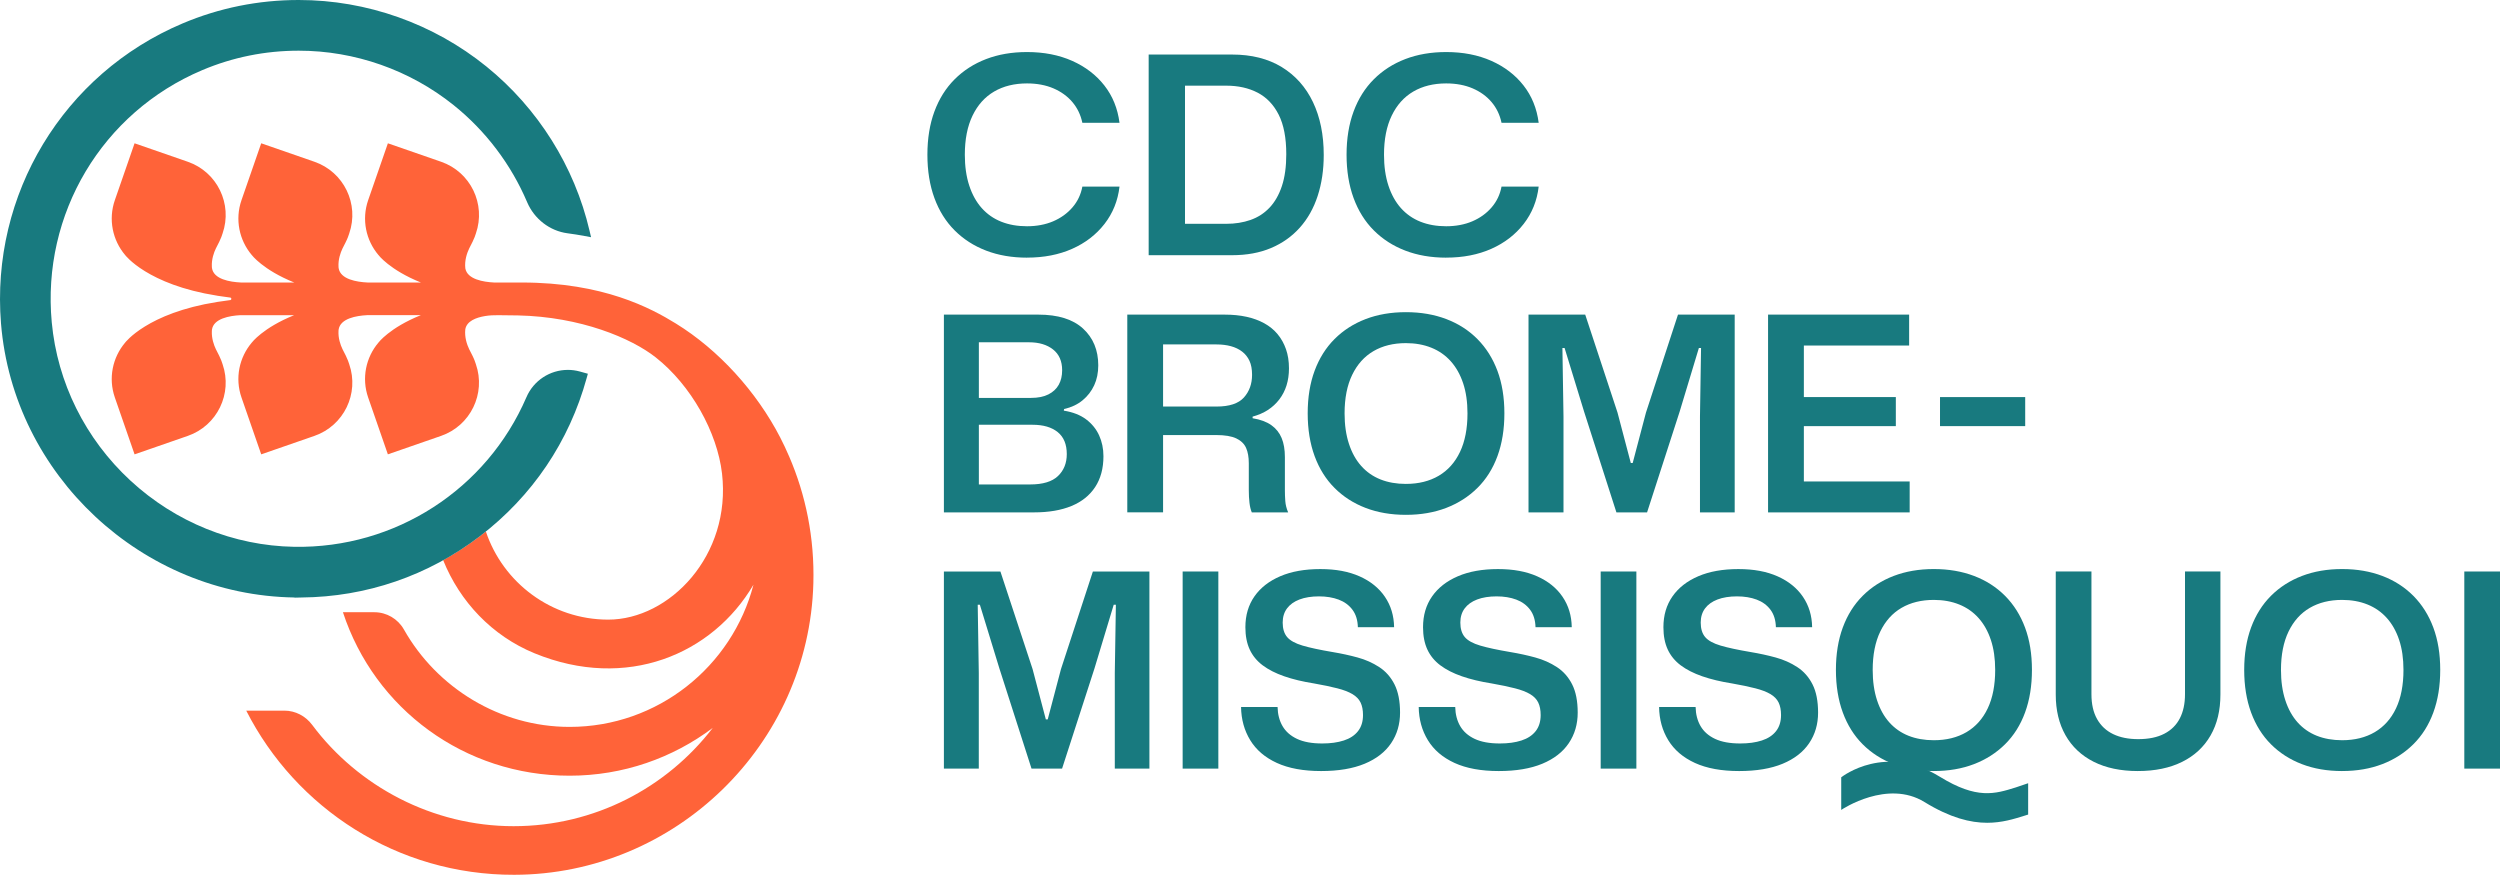
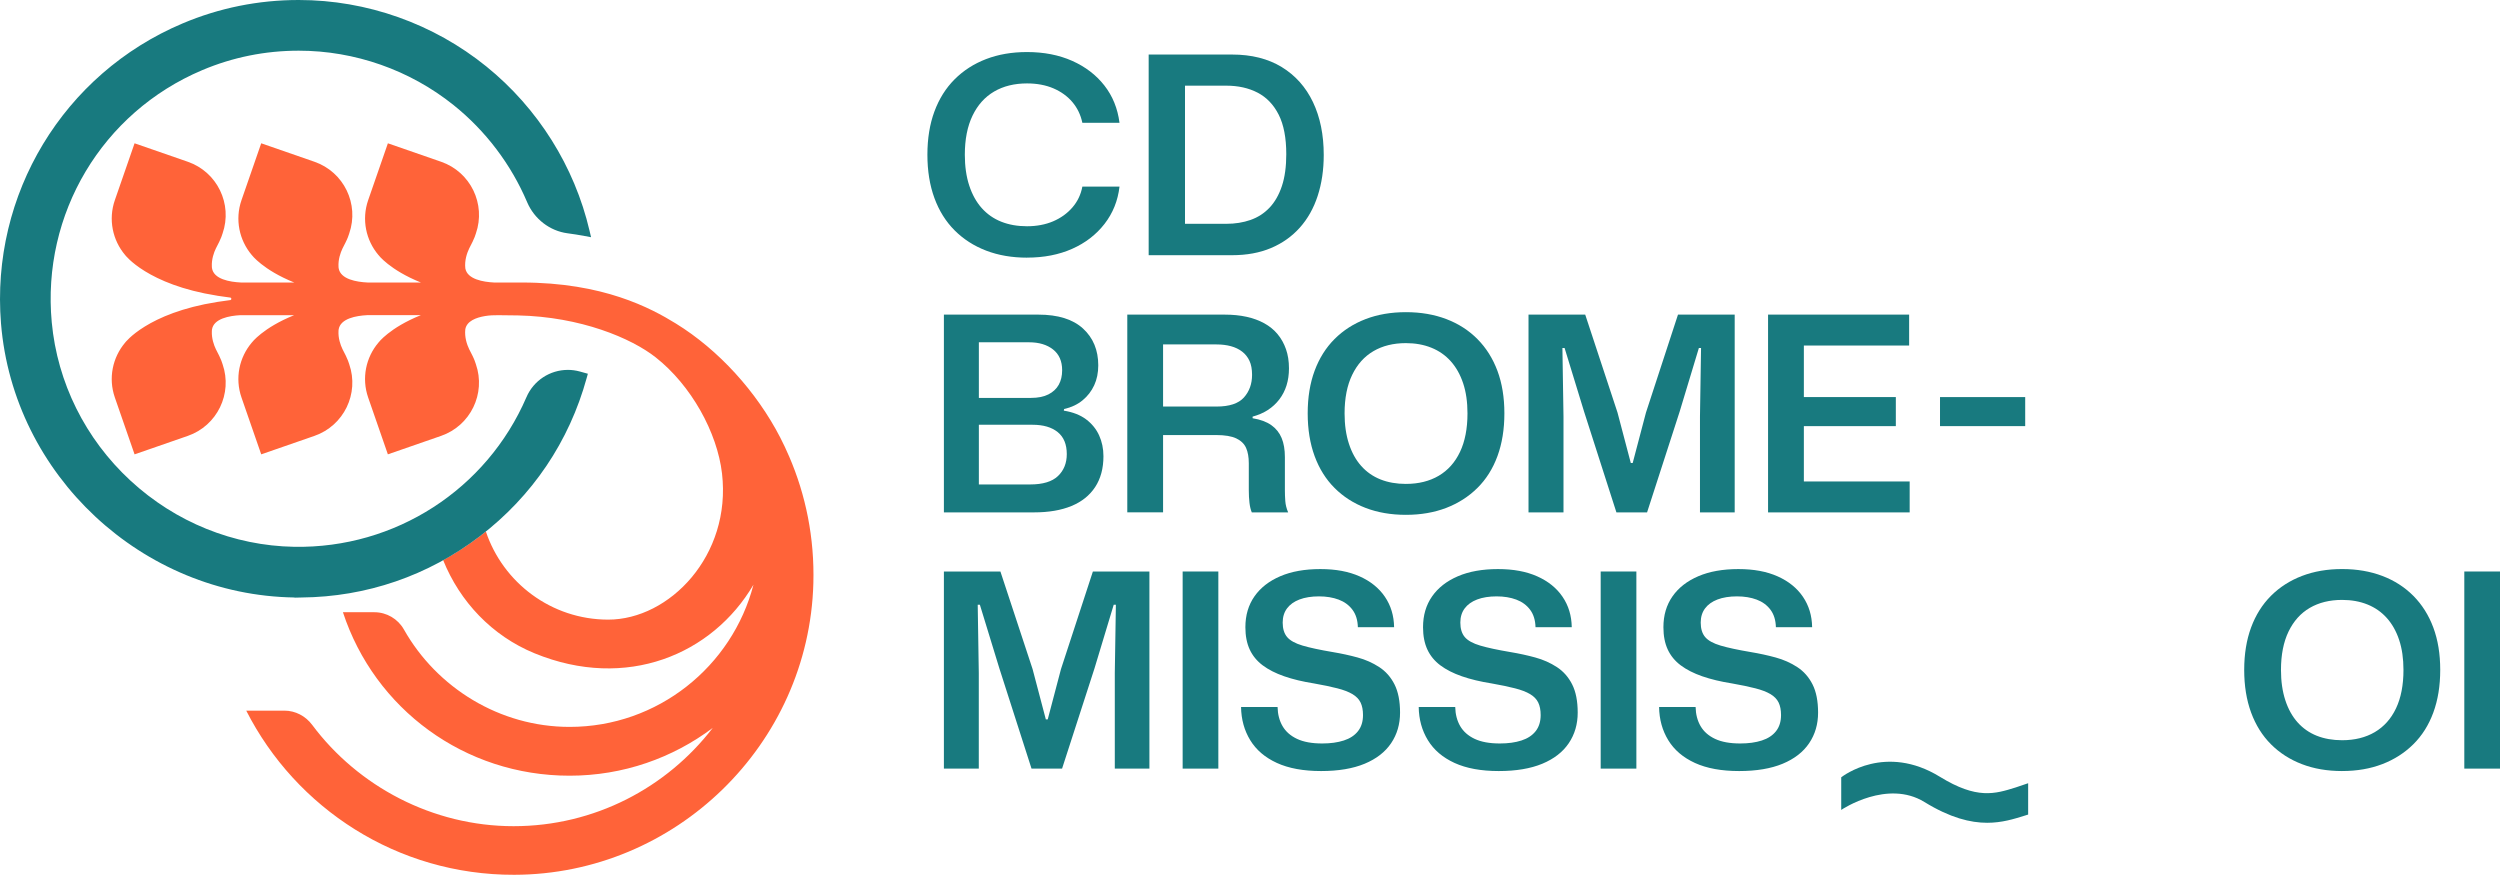
<svg xmlns="http://www.w3.org/2000/svg" id="Calque_1" data-name="Calque 1" viewBox="0 0 1828.88 640">
  <defs>
    <style>
      .cls-1 {
        fill: #ff6339;
      }

      .cls-2 {
        fill: #187a7f;
      }
    </style>
  </defs>
  <g>
    <g>
      <polygon class="cls-1" points="349.97 347.69 350.54 348.23 350.54 347.69 349.97 347.69" />
      <path class="cls-1" d="M577.25,333.82c-1.99-4.66-4.16-9.25-6.47-13.76-17.3-33.48-44.95-64.04-76.38-83.41-18.33-11.3-53.11-29.99-112.76-29.97h-20.13c-7.84-.38-19.68-2.3-21.1-10.34-.66-5.79,1.19-11.15,2.8-14.53,1.87-3.61,3.45-6.74,4.02-8.39l.91-2.63c7.46-21.51-3.93-44.99-25.44-52.45l-38.94-13.51-14.42,41.57c-4.94,14.25-1.6,29.36,7.46,40.11h0s8.16,10.92,31.1,20.16h-39.06c-7.89-.38-19.83-2.32-21.11-10.5-.02-.22-.06-.45-.07-.67,0-.08-.01-.16-.02-.24-.33-5.38,1.4-10.3,2.9-13.46,1.22-2.29,3.45-6.74,4.02-8.39l.91-2.63c7.46-21.51-3.93-44.99-25.44-52.45l-38.94-13.51-14.42,41.57c-4.94,14.25-1.6,29.36,7.46,40.11h0s8.16,10.92,31.1,20.16h-32.07s-6.99,0-6.99,0c-7.95-.38-19.97-2.35-21.12-10.65,0-.06-.02-.13-.02-.19-.04-.32-.06-.66-.06-1-.22-5.21,1.45-9.95,2.92-13.02,1.8-3.45,3.45-6.74,4.02-8.39l.91-2.63c7.46-21.51-3.93-44.99-25.44-52.45l-38.94-13.51-14.42,41.57c-4.94,14.25-1.6,29.36,7.46,40.11h0s16.24,21.73,67.35,29.8v.03l1.92.27c.69.1,1.39.2,2.09.3l5.61.79c1.07.15,1.07,1.69,0,1.84l-4.24.6c-1.45.19-2.89.39-4.29.61l-1.09.15v.02c-51.11,8.06-67.35,29.8-67.35,29.8h0c-9.07,10.75-12.41,25.86-7.46,40.11l14.42,41.57,38.94-13.51c21.51-7.46,32.9-30.94,25.44-52.45l-.91-2.63c-.57-1.65-2.15-4.78-4.02-8.39-1.46-3.08-3.13-7.82-2.92-13.02,0-.34.03-.68.06-1,0-.06.01-.12.02-.19,1.14-8.2,12.88-10.22,20.83-10.64h39.32c-22.92,9.23-31.07,20.14-31.07,20.14h0c-9.07,10.75-12.41,25.86-7.46,40.11l14.42,41.57,38.94-13.51c21.51-7.46,32.9-30.94,25.44-52.45l-.91-2.63c-.57-1.65-2.41-5.32-4.02-8.39-1.51-3.16-3.24-8.08-2.9-13.46,0-.08,0-.16.02-.24.02-.22.05-.45.07-.67,1.27-8.08,12.93-10.07,20.82-10.48h39.31c-22.92,9.23-31.07,20.14-31.07,20.14h0c-9.07,10.75-12.4,25.86-7.46,40.11l14.42,41.57,38.94-13.51c21.51-7.46,32.9-30.94,25.44-52.45l-.91-2.63c-.57-1.65-2.53-5.56-4.02-8.39-1.6-3.37-3.45-8.73-2.8-14.53,1.05-5.96,7.82-8.56,14.45-9.66,3.2-.53,6.44-.67,9.68-.63l14.42.17c45.81.98,82.89,16.63,100.69,30.65,26.01,20.48,45.06,54.93,48.55,84.94,6.99,60.1-38.45,106.95-83.25,106.95-41.61,0-76.99-27.07-89.52-64.52-1.46,1.17-2.9,2.35-4.39,3.49-8.59,6.55-17.57,12.38-26.84,17.53,12.19,30.28,35.7,55.36,66.91,68.15,67.24,27.55,130.14.84,160.1-50.2-15.53,59.77-69.95,104.03-134.51,104.03-51.08,0-97.12-28.6-121.22-71.27-4.41-7.8-12.66-12.62-21.62-12.62h-22.98s0,0,0,0c23.18,70.73,88.92,119.59,165.82,119.59,39.22,0,75.46-13,104.65-34.91.04.04-.02-.02.02.02-33.63,43.67-86.42,71.82-145.65,71.82s-113.8-29.16-147.33-74.11c-4.82-6.47-12.29-10.42-20.36-10.42h-27.88c36.29,71.39,110.43,120.28,196.04,120.09,117.97-.25,215.61-95.32,218.84-213.24.91-33.09-5.52-64.57-17.77-92.93Z" />
    </g>
    <path class="cls-2" d="M415.44,270.59h0c-13.19,0-25.1,7.85-30.32,19.97-29.09,67.49-95.98,110.73-169.84,109.46-44.36-.78-86.95-18.01-119.9-48.49-32.98-30.51-53.4-71.62-57.52-115.75-7.39-79.35,36.84-153.48,110.05-184.45,22.36-9.46,46.13-14.25,70.63-14.25,41.04,0,81.29,14.14,113.32,39.83,23.4,18.76,42,43.31,53.77,70.99,5.25,12.33,16.57,21.05,29.54,22.76,4.14.55,8.34,1.21,12.46,1.98l4.76.89-1.1-4.71c-10.99-47.03-37.79-89.7-75.45-120.16C317.07,17.27,268.3,0,218.55,0c-29.51,0-58.13,5.78-85.08,17.18C46.38,54.02-6.97,142.23.74,236.69c9.04,110.89,103.27,198.79,214.68,200.4v.13s5.08-.12,5.08-.12c47.53-.41,92.66-15.91,130.53-44.8,38.39-29.29,65.42-69.36,78.18-115.85l.84-3.04-5.91-1.64c-2.83-.78-5.75-1.18-8.69-1.18Z" />
  </g>
  <g>
    <g>
      <path class="cls-2" d="M751.32,188.49c-11.01,0-20.97-1.72-29.9-5.14-8.93-3.42-16.61-8.36-23.05-14.8-6.44-6.44-11.38-14.33-14.8-23.66-3.42-9.33-5.13-19.9-5.13-31.71s1.71-22.35,5.13-31.61c3.42-9.26,8.35-17.12,14.8-23.56,6.44-6.44,14.13-11.38,23.05-14.8,8.92-3.42,18.89-5.13,29.9-5.13,12.35,0,23.36,2.15,33.02,6.44,9.66,4.3,17.52,10.3,23.56,18.02,6.04,7.72,9.73,16.81,11.07,27.28h-27.18c-1.21-5.77-3.63-10.8-7.25-15.1-3.63-4.29-8.26-7.65-13.89-10.07-5.64-2.41-12.08-3.62-19.33-3.62-9.26,0-17.28,1.98-24.06,5.94-6.78,3.96-12.05,9.84-15.8,17.62-3.76,7.79-5.64,17.32-5.64,28.59,0,8.45,1.07,15.98,3.22,22.55,2.15,6.58,5.2,12.08,9.16,16.51,3.96,4.43,8.72,7.75,14.29,9.96,5.57,2.22,11.85,3.32,18.83,3.32s13.49-1.21,19.13-3.62c5.64-2.42,10.34-5.81,14.1-10.17,3.76-4.36,6.17-9.43,7.25-15.2h27.18c-1.21,10.34-4.87,19.43-10.97,27.28-6.11,7.85-13.99,13.93-23.66,18.22-9.66,4.3-20.67,6.44-33.02,6.44Z" />
      <path class="cls-2" d="M840.31,186.68V39.9h61.01c14.23,0,26.34,3.06,36.34,9.16,10,6.11,17.62,14.67,22.86,25.67,5.24,11.01,7.86,23.89,7.86,38.66,0,10.87-1.48,20.84-4.43,29.9-2.95,9.06-7.31,16.81-13.09,23.26-5.77,6.44-12.79,11.41-21.04,14.9-8.26,3.49-17.76,5.24-28.49,5.24h-61.01ZM866.89,163.73h30.2c6.44,0,12.35-.94,17.72-2.82,5.37-1.88,10-4.86,13.89-8.96,3.89-4.09,6.91-9.36,9.06-15.8,2.15-6.44,3.22-14.23,3.22-23.35,0-11.94-1.85-21.57-5.54-28.89-3.69-7.31-8.83-12.69-15.4-16.11-6.58-3.42-14.23-5.13-22.95-5.13h-30.2v101.08Z" />
-       <path class="cls-2" d="M1057.97,188.49c-11.01,0-20.97-1.72-29.9-5.14-8.93-3.42-16.61-8.36-23.05-14.8-6.44-6.44-11.37-14.33-14.8-23.66-3.42-9.33-5.14-19.9-5.14-31.71s1.72-22.35,5.14-31.61c3.42-9.26,8.36-17.12,14.8-23.56,6.44-6.44,14.13-11.38,23.05-14.8,8.93-3.42,18.9-5.13,29.9-5.13,12.35,0,23.35,2.15,33.02,6.44,9.66,4.3,17.52,10.3,23.56,18.02,6.04,7.72,9.73,16.81,11.07,27.28h-27.18c-1.21-5.77-3.62-10.8-7.25-15.1-3.62-4.29-8.25-7.65-13.89-10.07-5.64-2.41-12.08-3.62-19.33-3.62-9.26,0-17.28,1.98-24.06,5.94-6.78,3.96-12.05,9.84-15.8,17.62-3.76,7.79-5.64,17.32-5.64,28.59,0,8.45,1.07,15.98,3.22,22.55,2.15,6.58,5.2,12.08,9.16,16.51,3.96,4.43,8.73,7.75,14.29,9.96,5.57,2.22,11.85,3.32,18.83,3.32s13.49-1.21,19.13-3.62c5.64-2.42,10.34-5.81,14.09-10.17,3.76-4.36,6.17-9.43,7.25-15.2h27.18c-1.2,10.34-4.87,19.43-10.97,27.28-6.11,7.85-13.99,13.93-23.66,18.22-9.66,4.3-20.67,6.44-33.02,6.44Z" />
    </g>
    <g>
      <path class="cls-2" d="M690.51,374.84v-144.68h69.07c14.42,0,25.34,3.41,32.74,10.22,7.41,6.82,11.12,15.78,11.12,26.89,0,5.42-.99,10.29-2.98,14.59-1.98,4.3-4.83,7.97-8.53,11.01-3.71,3.04-8.2,5.16-13.49,6.35l-.2,1.19c6.62,1.06,12.04,3.18,16.28,6.35,4.23,3.18,7.41,7.08,9.53,11.71,2.11,4.63,3.18,9.73,3.18,15.28,0,8.87-2.02,16.37-6.05,22.53-4.04,6.15-9.82,10.78-17.36,13.89-7.54,3.11-16.67,4.66-27.39,4.66h-65.89ZM716.11,354.4h37.51c9.26,0,16.04-2.05,20.34-6.15,4.3-4.1,6.45-9.46,6.45-16.07,0-7.14-2.22-12.5-6.65-16.08-4.43-3.57-10.55-5.36-18.36-5.36h-41.88v-19.65h40.68c5.16,0,9.43-.86,12.8-2.58,3.37-1.72,5.89-4.07,7.54-7.05,1.65-2.98,2.48-6.52,2.48-10.62,0-6.62-2.22-11.68-6.65-15.18-4.43-3.5-10.29-5.26-17.56-5.26h-36.72v103.99Z" />
      <path class="cls-2" d="M824.67,374.84v-144.68h71.25c5.82,0,11.15.53,15.98,1.59,4.83,1.06,9.16,2.65,13,4.76,3.83,2.12,7.08,4.76,9.72,7.94,2.65,3.18,4.69,6.84,6.15,11.01,1.46,4.17,2.18,8.83,2.18,13.99,0,9-2.35,16.57-7.05,22.72-4.7,6.15-11.21,10.35-19.55,12.6v1.19c5.68.93,10.25,2.61,13.69,5.06,3.44,2.45,5.95,5.59,7.54,9.42,1.59,3.84,2.38,8.47,2.38,13.89v24.41c0,2.51.1,5.13.3,7.84.2,2.71.9,5.46,2.08,8.24h-26.59c-.8-1.85-1.36-4.17-1.69-6.95-.33-2.78-.5-5.89-.5-9.33v-19.65c0-4.49-.66-8.24-1.98-11.21-1.33-2.98-3.7-5.29-7.14-6.95-3.44-1.65-8.41-2.48-14.89-2.48h-41.28v-20.84h41.68c9.39,0,16.07-2.21,20.05-6.65,3.97-4.43,5.95-9.96,5.95-16.57,0-4.1-.63-7.51-1.89-10.22-1.26-2.71-3.04-4.96-5.36-6.75-2.32-1.79-5.06-3.11-8.23-3.97-3.18-.86-6.69-1.29-10.52-1.29h-39.1v122.85h-26.2Z" />
      <path class="cls-2" d="M1028.49,376.63c-10.85,0-20.68-1.69-29.47-5.06-8.8-3.37-16.37-8.24-22.72-14.59-6.35-6.35-11.21-14.12-14.59-23.32-3.37-9.19-5.06-19.61-5.06-31.26s1.68-22.03,5.06-31.16c3.38-9.13,8.24-16.87,14.59-23.22,6.35-6.35,13.92-11.21,22.72-14.59,8.8-3.37,18.62-5.06,29.47-5.06s20.71,1.69,29.57,5.06c8.86,3.38,16.47,8.27,22.82,14.69,6.35,6.42,11.21,14.16,14.59,23.22,3.37,9.06,5.06,19.42,5.06,31.06s-1.69,22.06-5.06,31.26c-3.37,9.2-8.27,16.97-14.69,23.32-6.42,6.35-14.03,11.21-22.82,14.59-8.8,3.37-18.63,5.06-29.47,5.06ZM1028.49,354c9.26,0,17.27-1.98,24.01-5.95,6.75-3.97,11.94-9.79,15.58-17.47,3.64-7.67,5.46-17.07,5.46-28.18,0-8.33-1.06-15.68-3.18-22.03-2.12-6.35-5.13-11.71-9.03-16.07-3.9-4.37-8.63-7.67-14.19-9.92-5.56-2.25-11.78-3.37-18.65-3.37-9.13,0-17.04,1.95-23.72,5.85-6.68,3.9-11.88,9.7-15.58,17.37-3.71,7.67-5.56,17.06-5.56,28.18,0,8.33,1.06,15.75,3.18,22.23,2.11,6.48,5.12,11.91,9.03,16.28,3.9,4.36,8.6,7.64,14.09,9.82,5.49,2.18,11.68,3.27,18.56,3.27Z" />
      <path class="cls-2" d="M1118.19,374.84v-144.68h41.48l23.62,71.64,9.72,36.91h1.39l9.72-36.91,23.42-71.64h41.48v144.68h-25.4v-70.06l.79-50.21h-1.59l-14.09,46.64-23.81,73.63h-22.43l-23.62-73.63-14.29-46.64h-1.59l.79,50.21v70.06h-25.6Z" />
      <path class="cls-2" d="M1293.43,374.84v-144.68h103.2v22.63h-82.56l5.55-5.76v110.94l-5.55-5.76h82.95v22.63h-103.59ZM1314.07,311.73v-21.24h72.83v21.24h-72.83Z" />
      <path class="cls-2" d="M1419.22,311.73v-21.24h62.32v21.24h-62.32Z" />
    </g>
    <g>
      <g>
        <path class="cls-2" d="M690.51,562.28v-144.2h41.34l23.54,71.4,9.69,36.79h1.39l9.69-36.79,23.34-71.4h41.35v144.2h-25.32v-69.83l.79-50.05h-1.58l-14.04,46.49-23.74,73.39h-22.35l-23.54-73.39-14.24-46.49h-1.58l.79,50.05v69.83h-25.52Z" />
        <path class="cls-2" d="M865.17,562.28v-144.2h26.11v144.2h-26.11Z" />
        <path class="cls-2" d="M966.45,564.06c-12.93,0-23.71-1.98-32.34-5.93-8.64-3.96-15.13-9.5-19.48-16.61-4.36-7.12-6.6-15.23-6.73-24.33h26.71c.13,5.41,1.35,10.09,3.66,14.04,2.31,3.96,5.83,7.06,10.58,9.3,4.75,2.24,10.88,3.36,18.4,3.36,6.06,0,11.34-.72,15.82-2.18,4.48-1.45,7.94-3.73,10.38-6.82,2.44-3.1,3.66-7.02,3.66-11.77,0-3.69-.59-6.75-1.78-9.2-1.19-2.44-3.17-4.48-5.93-6.13-2.77-1.65-6.46-3.07-11.08-4.25-4.62-1.19-10.28-2.37-17.01-3.56-8.31-1.32-15.59-3.06-21.85-5.24-6.27-2.18-11.51-4.85-15.73-8.01-4.22-3.17-7.39-7.02-9.5-11.57-2.11-4.55-3.17-9.99-3.17-16.32,0-8.7,2.21-16.22,6.63-22.55,4.42-6.33,10.72-11.24,18.89-14.74,8.17-3.5,17.93-5.24,29.28-5.24s20.8,1.78,28.78,5.34c7.98,3.56,14.14,8.54,18.49,14.93,4.36,6.4,6.6,13.82,6.73,22.25h-26.51c-.13-5.14-1.45-9.39-3.95-12.76-2.51-3.36-5.87-5.83-10.09-7.42-4.22-1.58-9.03-2.37-14.44-2.37s-10.29.76-14.25,2.28c-3.95,1.51-6.99,3.69-9.1,6.52-2.11,2.84-3.17,6.3-3.17,10.39,0,4.48,1.09,8.01,3.26,10.58,2.18,2.57,5.94,4.65,11.28,6.23,5.34,1.58,12.69,3.16,22.06,4.74,6.33,1.06,12.39,2.37,18.2,3.96,5.8,1.58,11.08,3.93,15.82,7.02,4.75,3.1,8.47,7.32,11.18,12.66,2.7,5.34,4.06,12.23,4.06,20.67s-2.18,15.89-6.53,22.35c-4.35,6.46-10.81,11.47-19.39,15.04-8.57,3.56-19.19,5.34-31.84,5.34Z" />
        <path class="cls-2" d="M1096.41,564.06c-12.93,0-23.71-1.98-32.34-5.93-8.64-3.96-15.13-9.5-19.48-16.61-4.36-7.12-6.6-15.23-6.73-24.33h26.71c.13,5.41,1.35,10.09,3.66,14.04,2.31,3.96,5.83,7.06,10.58,9.3,4.75,2.24,10.88,3.36,18.4,3.36,6.06,0,11.34-.72,15.82-2.18,4.48-1.45,7.94-3.73,10.38-6.82,2.44-3.1,3.66-7.02,3.66-11.77,0-3.69-.59-6.75-1.78-9.2-1.19-2.44-3.17-4.48-5.93-6.13-2.77-1.65-6.46-3.07-11.08-4.25-4.62-1.19-10.28-2.37-17.01-3.56-8.31-1.32-15.59-3.06-21.85-5.24-6.27-2.18-11.51-4.85-15.73-8.01-4.22-3.17-7.39-7.02-9.5-11.57-2.11-4.55-3.17-9.99-3.17-16.32,0-8.7,2.21-16.22,6.63-22.55,4.42-6.33,10.72-11.24,18.89-14.74,8.17-3.5,17.93-5.24,29.28-5.24s20.8,1.78,28.78,5.34c7.98,3.56,14.14,8.54,18.49,14.93,4.36,6.4,6.6,13.82,6.73,22.25h-26.51c-.13-5.14-1.45-9.39-3.95-12.76-2.51-3.36-5.87-5.83-10.09-7.42-4.22-1.58-9.03-2.37-14.44-2.37s-10.29.76-14.25,2.28c-3.95,1.51-6.99,3.69-9.1,6.52-2.11,2.84-3.17,6.3-3.17,10.39,0,4.48,1.09,8.01,3.26,10.58,2.18,2.57,5.94,4.65,11.28,6.23,5.34,1.58,12.69,3.16,22.06,4.74,6.33,1.06,12.39,2.37,18.2,3.96,5.8,1.58,11.08,3.93,15.82,7.02,4.75,3.1,8.47,7.32,11.18,12.66,2.7,5.34,4.06,12.23,4.06,20.67s-2.18,15.89-6.53,22.35c-4.35,6.46-10.81,11.47-19.39,15.04-8.57,3.56-19.19,5.34-31.84,5.34Z" />
        <path class="cls-2" d="M1170.98,562.28v-144.2h26.11v144.2h-26.11Z" />
        <path class="cls-2" d="M1272.26,564.06c-12.93,0-23.71-1.98-32.34-5.93-8.64-3.96-15.13-9.5-19.48-16.61-4.36-7.12-6.6-15.23-6.73-24.33h26.71c.13,5.41,1.35,10.09,3.66,14.04,2.31,3.96,5.83,7.06,10.58,9.3,4.75,2.24,10.88,3.36,18.4,3.36,6.06,0,11.34-.72,15.82-2.18,4.48-1.45,7.94-3.73,10.38-6.82,2.44-3.1,3.66-7.02,3.66-11.77,0-3.69-.59-6.75-1.78-9.2-1.19-2.44-3.17-4.48-5.93-6.13-2.77-1.65-6.46-3.07-11.08-4.25-4.62-1.19-10.28-2.37-17.01-3.56-8.31-1.32-15.59-3.06-21.85-5.24-6.27-2.18-11.51-4.85-15.73-8.01-4.22-3.17-7.39-7.02-9.5-11.57-2.11-4.55-3.17-9.99-3.17-16.32,0-8.7,2.21-16.22,6.63-22.55,4.42-6.33,10.72-11.24,18.89-14.74,8.17-3.5,17.93-5.24,29.28-5.24s20.8,1.78,28.78,5.34c7.98,3.56,14.14,8.54,18.49,14.93,4.36,6.4,6.6,13.82,6.73,22.25h-26.51c-.13-5.14-1.45-9.39-3.95-12.76-2.51-3.36-5.87-5.83-10.09-7.42-4.22-1.58-9.03-2.37-14.44-2.37s-10.29.76-14.25,2.28c-3.95,1.51-6.99,3.69-9.1,6.52-2.11,2.84-3.17,6.3-3.17,10.39,0,4.48,1.09,8.01,3.26,10.58,2.18,2.57,5.94,4.65,11.28,6.23,5.34,1.58,12.69,3.16,22.06,4.74,6.33,1.06,12.39,2.37,18.2,3.96,5.8,1.58,11.08,3.93,15.82,7.02,4.75,3.1,8.47,7.32,11.18,12.66,2.7,5.34,4.06,12.23,4.06,20.67s-2.18,15.89-6.53,22.35c-4.35,6.46-10.81,11.47-19.39,15.04-8.57,3.56-19.19,5.34-31.84,5.34Z" />
-         <path class="cls-2" d="M1414.68,564.06c-10.81,0-20.61-1.68-29.38-5.04-8.77-3.36-16.32-8.21-22.65-14.54-6.33-6.33-11.17-14.07-14.54-23.24-3.36-9.16-5.04-19.55-5.04-31.16s1.68-21.95,5.04-31.06c3.36-9.1,8.21-16.81,14.54-23.14,6.33-6.33,13.88-11.17,22.65-14.54,8.77-3.36,18.56-5.05,29.38-5.05s20.64,1.69,29.47,5.05c8.83,3.36,16.41,8.24,22.74,14.63,6.33,6.4,11.18,14.11,14.54,23.15,3.36,9.03,5.04,19.35,5.04,30.95s-1.68,21.99-5.04,31.16c-3.36,9.17-8.24,16.91-14.64,23.24-6.4,6.33-13.98,11.18-22.75,14.54-8.77,3.36-18.56,5.04-29.37,5.04ZM1414.68,541.51c9.23,0,17.21-1.98,23.93-5.93,6.72-3.96,11.9-9.76,15.53-17.41,3.62-7.64,5.44-17.01,5.44-28.09,0-8.31-1.06-15.63-3.17-21.95-2.11-6.33-5.11-11.67-9-16.02-3.89-4.35-8.6-7.65-14.14-9.89-5.53-2.24-11.74-3.36-18.59-3.36-9.1,0-16.98,1.95-23.64,5.83-6.66,3.89-11.84,9.66-15.53,17.31-3.69,7.65-5.54,17.01-5.54,28.09,0,8.31,1.06,15.7,3.17,22.15,2.11,6.46,5.11,11.87,9,16.22,3.89,4.35,8.57,7.61,14.04,9.79,5.47,2.17,11.64,3.26,18.5,3.26Z" />
-         <path class="cls-2" d="M1564.02,564.06c-12.66,0-23.47-2.28-32.44-6.82-8.97-4.55-15.83-11.01-20.57-19.39-4.75-8.37-7.12-18.3-7.12-29.77v-90h26.11v89.8c0,7.26,1.38,13.32,4.15,18.2,2.77,4.88,6.69,8.54,11.77,10.98,5.07,2.44,11.18,3.66,18.3,3.66,7.65,0,14.01-1.32,19.09-3.96,5.08-2.63,8.87-6.4,11.37-11.28,2.51-4.88,3.76-10.75,3.76-17.6v-89.8h25.91v90c0,11.61-2.4,21.59-7.22,29.97-4.82,8.37-11.74,14.8-20.77,19.28-9.03,4.48-19.81,6.72-32.34,6.72Z" />
        <path class="cls-2" d="M1713.36,564.06c-10.81,0-20.61-1.68-29.38-5.04-8.77-3.36-16.32-8.21-22.65-14.54-6.33-6.33-11.17-14.07-14.54-23.24-3.36-9.16-5.04-19.55-5.04-31.16s1.68-21.95,5.04-31.06c3.36-9.1,8.21-16.81,14.54-23.14,6.33-6.33,13.88-11.17,22.65-14.54,8.77-3.36,18.56-5.05,29.38-5.05s20.64,1.69,29.47,5.05c8.83,3.36,16.41,8.24,22.74,14.63,6.33,6.4,11.18,14.11,14.54,23.15,3.36,9.03,5.04,19.35,5.04,30.95s-1.68,21.99-5.04,31.16c-3.36,9.17-8.24,16.91-14.64,23.24-6.4,6.33-13.98,11.18-22.75,14.54-8.77,3.36-18.56,5.04-29.37,5.04ZM1713.36,541.51c9.23,0,17.21-1.98,23.93-5.93,6.72-3.96,11.9-9.76,15.53-17.41,3.62-7.64,5.44-17.01,5.44-28.09,0-8.31-1.06-15.63-3.17-21.95-2.11-6.33-5.11-11.67-9-16.02-3.89-4.35-8.6-7.65-14.14-9.89-5.53-2.24-11.74-3.36-18.59-3.36-9.1,0-16.98,1.95-23.64,5.83-6.66,3.89-11.84,9.66-15.53,17.31-3.69,7.65-5.54,17.01-5.54,28.09,0,8.31,1.06,15.7,3.17,22.15,2.11,6.46,5.11,11.87,9,16.22,3.89,4.35,8.57,7.61,14.04,9.79,5.47,2.17,11.64,3.26,18.5,3.26Z" />
        <path class="cls-2" d="M1802.77,562.28v-144.2h26.11v144.2h-26.11Z" />
      </g>
      <path class="cls-2" d="M1453.74,601.91c-12.24,0-27.02-3.57-45.92-15.2-27.01-16.62-59.94,5.12-60.87,5.79v-23.86c1.39-1.04,32.41-24.87,72.21-.37,27.08,16.66,40.25,12.54,55.48,7.77,1.44-.45,7.62-2.63,9.06-3.07v22.92c-1.35.41-1.23.38-2.58.81-7.87,2.46-16.65,5.21-27.38,5.21Z" />
    </g>
  </g>
</svg>